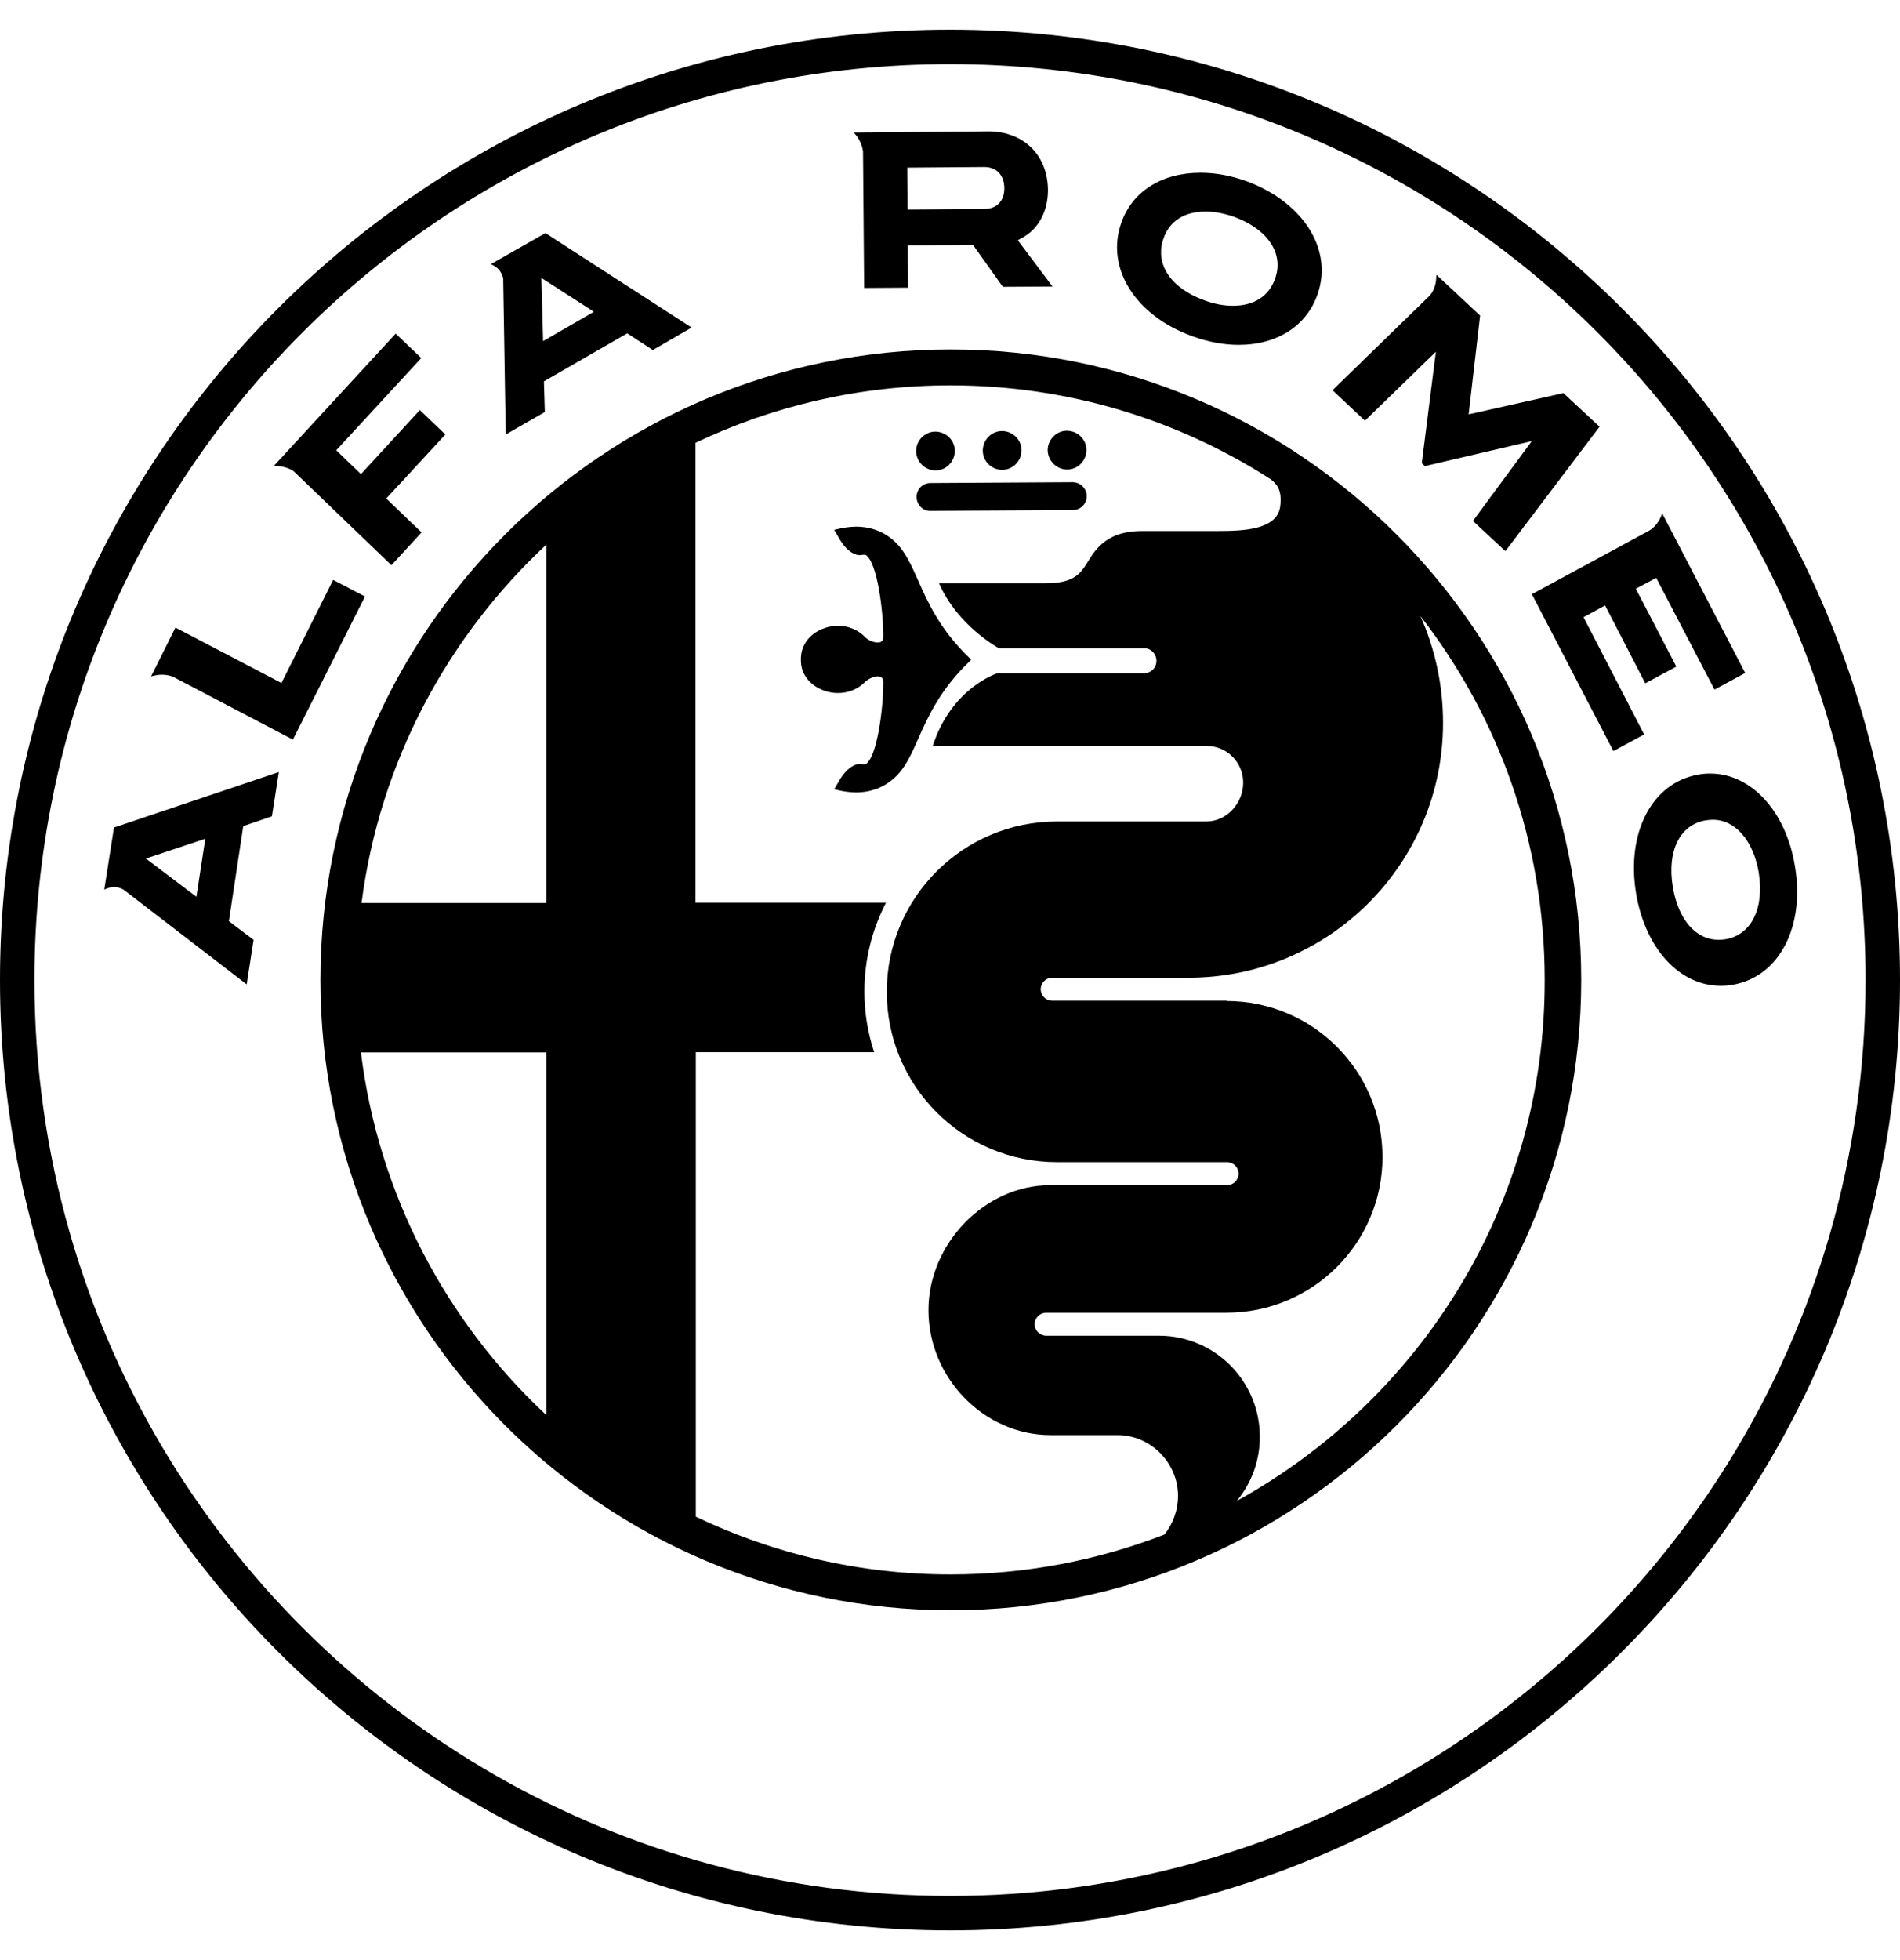
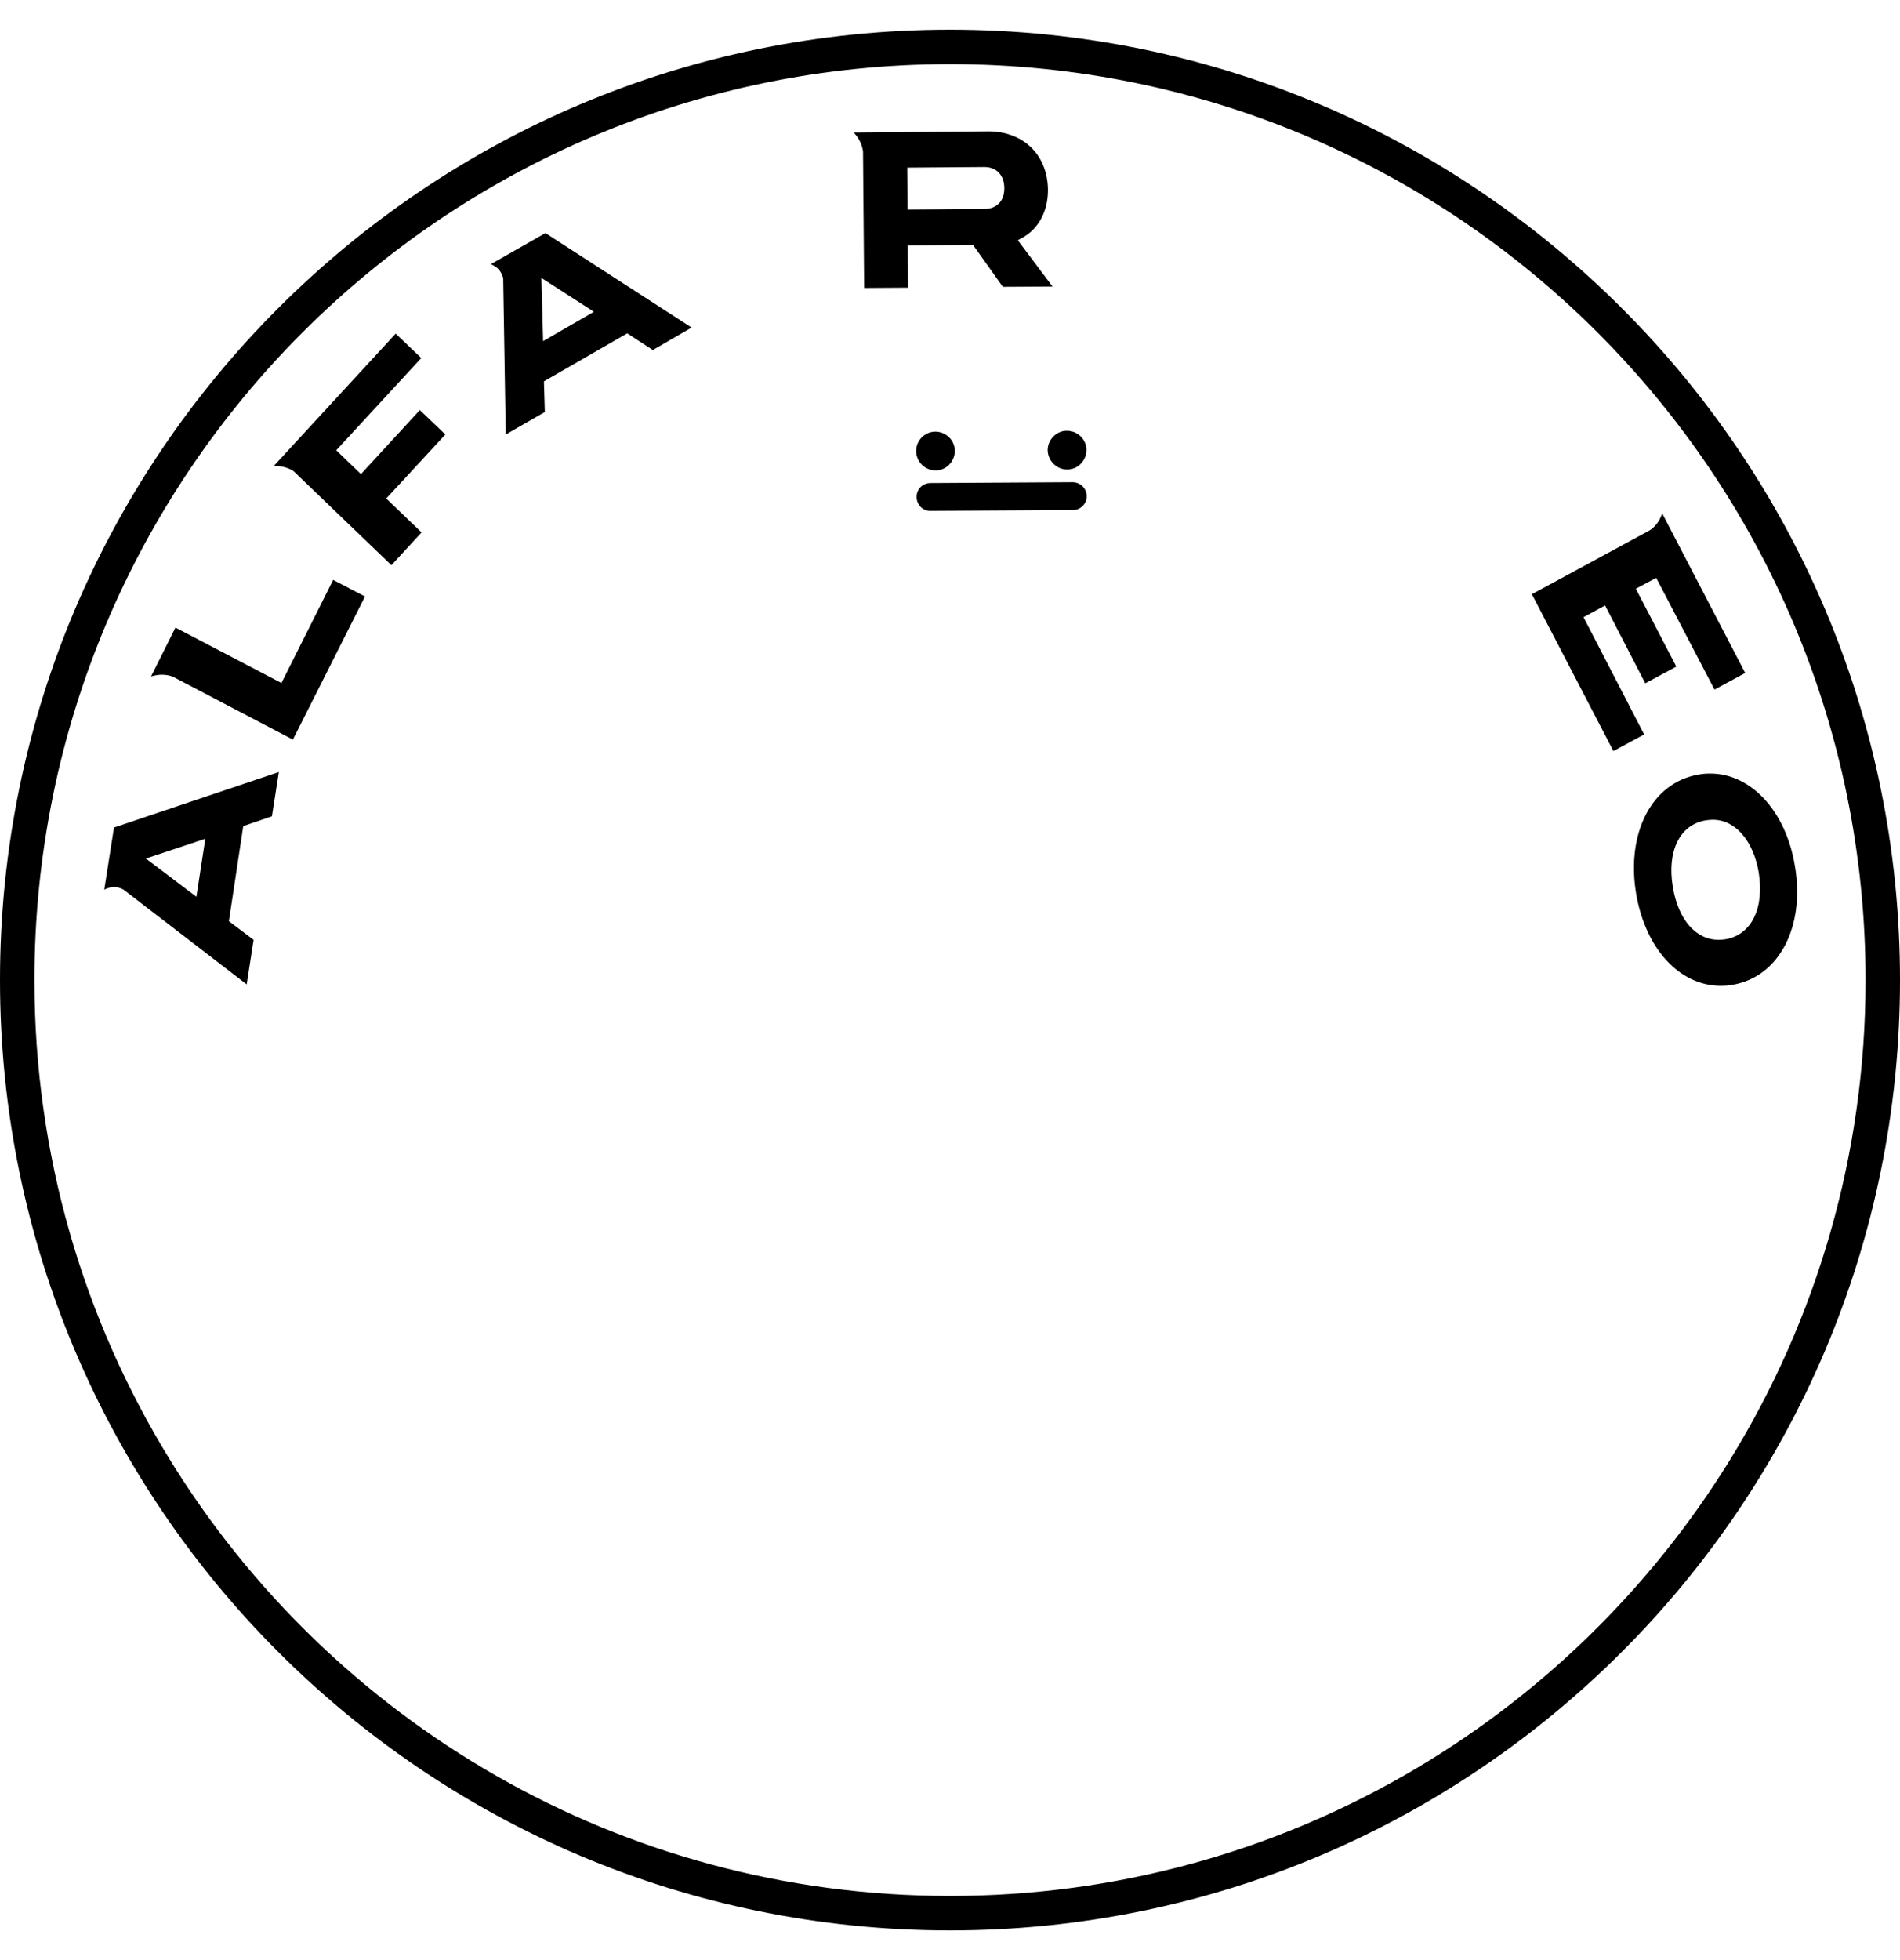
<svg xmlns="http://www.w3.org/2000/svg" width="32" height="33" viewBox="0 0 32 33" fill="none">
  <g clip-path="url(#clip0_703_2)">
    <path d="M27.313 5.187C24.416 2.29 20.421 0.5 16 0.5C11.579 0.5 7.584 2.29 4.687 5.187C1.79 8.084 0 12.079 0 16.5C0 20.916 1.79 24.916 4.687 27.813C7.584 30.71 11.579 32.5 16 32.5C20.421 32.5 24.416 30.71 27.313 27.813C30.21 24.916 32 20.916 32 16.5C32 12.079 30.21 8.079 27.313 5.187ZM29.146 24.563C26.433 28.974 21.562 31.92 16 31.92C10.438 31.92 5.567 28.979 2.854 24.563C1.412 22.217 0.58 19.455 0.58 16.5C0.58 7.982 7.482 1.08 16 1.08C24.517 1.08 31.42 7.982 31.42 16.5C31.42 19.455 30.588 22.217 29.146 24.563Z" fill="black" />
-     <path d="M16.014 5.883C10.162 5.883 5.397 10.642 5.397 16.5C5.397 22.352 10.157 27.111 16.014 27.111C21.866 27.111 26.631 22.352 26.631 16.5C26.631 10.642 21.866 5.883 16.014 5.883ZM9.204 9.167V15.203H6.089C6.394 12.833 7.535 10.72 9.204 9.167ZM6.079 17.719H9.204V23.827C7.521 22.26 6.374 20.118 6.079 17.719ZM11.719 25.535V17.714H14.723C14.616 17.395 14.558 17.046 14.558 16.693C14.558 16.156 14.689 15.648 14.921 15.199H11.714V7.455C13.015 6.836 14.471 6.488 16.009 6.488C17.992 6.488 19.845 7.068 21.402 8.069C21.494 8.142 21.596 8.239 21.562 8.519C21.518 8.921 20.938 8.94 20.512 8.94H19.24C18.882 8.94 18.689 9.046 18.563 9.153C18.21 9.457 18.331 9.82 17.605 9.82H15.816C16.125 10.536 16.822 10.913 16.822 10.913H19.269C19.385 10.913 19.477 11.01 19.477 11.126C19.477 11.242 19.385 11.334 19.269 11.334H16.802C16.802 11.334 16.033 11.566 15.709 12.558H20.319C20.662 12.558 20.938 12.833 20.938 13.177C20.938 13.52 20.662 13.83 20.319 13.83H17.804C16.217 13.83 14.935 15.116 14.935 16.698C14.935 18.285 16.217 19.566 17.804 19.566H20.667C20.773 19.566 20.86 19.653 20.86 19.76C20.86 19.866 20.773 19.953 20.667 19.953H17.692C16.58 19.953 15.637 20.945 15.637 22.057C15.637 23.203 16.58 24.161 17.692 24.161H18.824C19.38 24.161 19.84 24.63 19.84 25.182C19.84 25.443 19.748 25.66 19.613 25.835C18.49 26.27 17.276 26.507 16.004 26.507C14.476 26.507 13.025 26.159 11.719 25.535ZM20.831 25.269C21.073 24.974 21.218 24.601 21.218 24.19C21.218 23.252 20.459 22.488 19.521 22.488H19.526H17.625C17.513 22.488 17.426 22.401 17.426 22.294C17.426 22.188 17.513 22.101 17.62 22.101H20.657C22.108 22.101 23.284 20.925 23.284 19.479C23.284 18.028 22.108 16.853 20.657 16.853V16.848H17.721C17.615 16.848 17.528 16.761 17.528 16.654C17.528 16.548 17.615 16.461 17.721 16.461H20.014C22.384 16.461 24.304 14.541 24.304 12.171C24.304 11.532 24.169 10.923 23.922 10.371C25.238 12.064 26.016 14.188 26.016 16.495C26.026 20.272 23.927 23.561 20.831 25.269Z" fill="black" />
-     <path d="M20.083 5.661C20.349 5.758 20.61 5.806 20.862 5.806C21.51 5.806 22.008 5.487 22.192 4.95C22.322 4.573 22.264 4.171 22.027 3.818C21.805 3.485 21.432 3.209 20.988 3.049C20.731 2.957 20.475 2.909 20.218 2.909C19.565 2.909 19.067 3.223 18.884 3.755C18.617 4.515 19.125 5.318 20.083 5.661ZM19.595 4.017C19.696 3.722 19.948 3.562 20.301 3.562C20.451 3.562 20.615 3.591 20.779 3.649C21.35 3.857 21.626 4.263 21.476 4.689C21.374 4.984 21.123 5.148 20.765 5.148C20.615 5.148 20.451 5.119 20.286 5.057C19.72 4.853 19.445 4.447 19.595 4.017Z" fill="black" />
-     <path d="M24.183 5.922L23.946 7.799L23.999 7.847L25.799 7.426L24.807 8.771L25.354 9.279L26.94 7.184L26.331 6.618L24.735 6.976L24.928 5.313L24.193 4.626L24.188 4.689C24.183 4.805 24.135 4.921 24.072 4.984L22.442 6.57L22.988 7.083L24.183 5.922Z" fill="black" />
    <path d="M14.535 2.551L14.554 4.848L15.294 4.843L15.289 4.132L16.387 4.123L16.89 4.829L17.727 4.824L17.142 4.045L17.21 4.007C17.49 3.857 17.65 3.562 17.65 3.199C17.645 2.609 17.239 2.212 16.644 2.212L14.38 2.232L14.419 2.28C14.482 2.357 14.525 2.464 14.535 2.551ZM16.581 2.812C16.784 2.812 16.915 2.952 16.915 3.17C16.915 3.383 16.789 3.518 16.576 3.518L15.285 3.528L15.28 2.822L16.581 2.812Z" fill="black" />
    <path d="M4.952 7.939L4.957 7.944L6.592 9.516L7.1 8.964L6.505 8.393L7.501 7.315L7.071 6.904L6.079 7.982L5.663 7.581L7.095 6.028L6.664 5.617L4.614 7.842L4.676 7.847C4.773 7.852 4.884 7.886 4.952 7.939Z" fill="black" />
    <path d="M8.475 4.688V4.698L8.518 7.315L9.176 6.937L9.161 6.42L10.564 5.612L10.995 5.893L11.648 5.515L9.186 3.924L8.267 4.447L8.315 4.471C8.397 4.514 8.455 4.596 8.475 4.688ZM10.003 5.249L9.147 5.743L9.118 4.679L10.003 5.249Z" fill="black" />
    <path d="M1.756 14.977L1.804 14.957C1.843 14.943 1.881 14.933 1.92 14.933C1.973 14.933 2.022 14.948 2.07 14.972L2.08 14.977L4.155 16.573L4.271 15.823L3.855 15.509L4.097 13.908L4.58 13.743L4.696 12.998L1.92 13.932L1.756 14.977ZM3.458 14.121L3.308 15.098L2.457 14.454L3.458 14.121Z" fill="black" />
    <path d="M26.67 10.391L27.033 10.193L27.71 11.504L28.233 11.223L27.551 9.912L27.894 9.729L28.876 11.61L29.393 11.33L27.996 8.645L27.971 8.703C27.923 8.819 27.831 8.906 27.764 8.94L25.8 10.004L27.173 12.645L27.691 12.365L26.67 10.391Z" fill="black" />
    <path d="M28.803 13.023C28.74 13.023 28.668 13.027 28.6 13.042C27.826 13.177 27.386 14.014 27.555 15.04C27.71 15.968 28.285 16.597 28.982 16.597C29.05 16.597 29.122 16.592 29.19 16.578C29.964 16.442 30.404 15.601 30.23 14.58C30.08 13.661 29.495 13.023 28.803 13.023ZM29.064 15.813C29.026 15.818 28.987 15.823 28.948 15.823C28.561 15.823 28.266 15.485 28.174 14.933C28.073 14.329 28.29 13.883 28.73 13.811C28.769 13.806 28.808 13.801 28.847 13.801C29.224 13.801 29.529 14.15 29.62 14.686C29.717 15.291 29.5 15.736 29.064 15.813Z" fill="black" />
    <path d="M5.611 9.763L4.74 11.499L2.955 10.566L2.544 11.388L2.607 11.373C2.646 11.364 2.684 11.359 2.723 11.359C2.791 11.359 2.863 11.373 2.912 11.393L4.933 12.452L6.147 10.043L5.611 9.763Z" fill="black" />
    <path d="M18.065 8.118L15.671 8.132C15.54 8.132 15.434 8.238 15.438 8.369C15.438 8.5 15.545 8.606 15.675 8.601L18.07 8.587C18.2 8.587 18.306 8.48 18.302 8.35C18.302 8.224 18.195 8.118 18.065 8.118Z" fill="black" />
    <path d="M17.974 7.905C18.153 7.905 18.298 7.755 18.298 7.576C18.298 7.397 18.148 7.252 17.969 7.252C17.79 7.252 17.645 7.402 17.645 7.581C17.65 7.76 17.795 7.905 17.974 7.905Z" fill="black" />
-     <path d="M16.881 7.91C17.059 7.91 17.205 7.76 17.205 7.581C17.205 7.402 17.055 7.257 16.876 7.257C16.697 7.257 16.552 7.407 16.552 7.586C16.552 7.765 16.697 7.91 16.881 7.91Z" fill="black" />
    <path d="M15.758 7.92C15.936 7.92 16.081 7.77 16.081 7.591C16.081 7.412 15.932 7.267 15.753 7.267C15.574 7.267 15.429 7.417 15.429 7.596C15.433 7.775 15.579 7.92 15.758 7.92Z" fill="black" />
-     <path d="M15.463 12.442C15.627 12.069 15.835 11.61 16.323 11.141L16.357 11.107L16.323 11.073C15.835 10.604 15.627 10.144 15.463 9.772C15.347 9.511 15.245 9.283 15.076 9.124C14.897 8.954 14.674 8.867 14.418 8.867C14.321 8.867 14.215 8.882 14.113 8.906L14.05 8.921L14.089 8.988C14.147 9.09 14.248 9.288 14.432 9.341C14.447 9.346 14.461 9.346 14.481 9.346C14.495 9.346 14.51 9.346 14.524 9.341C14.534 9.341 14.548 9.341 14.558 9.341C14.573 9.341 14.577 9.341 14.577 9.341C14.776 9.458 14.877 10.294 14.877 10.715C14.877 10.788 14.848 10.817 14.781 10.817C14.713 10.817 14.631 10.783 14.577 10.734C14.461 10.609 14.297 10.536 14.113 10.536C13.818 10.536 13.504 10.734 13.489 11.068V11.136C13.499 11.47 13.818 11.668 14.113 11.668C14.297 11.668 14.461 11.595 14.577 11.474C14.631 11.426 14.718 11.387 14.781 11.387C14.848 11.387 14.877 11.421 14.877 11.494C14.877 11.91 14.776 12.751 14.577 12.867C14.577 12.867 14.573 12.867 14.558 12.867C14.548 12.867 14.534 12.867 14.524 12.867C14.51 12.867 14.495 12.863 14.481 12.863C14.461 12.863 14.447 12.863 14.432 12.867C14.248 12.925 14.147 13.119 14.089 13.22L14.05 13.288L14.113 13.303C14.22 13.327 14.321 13.341 14.418 13.341C14.669 13.341 14.897 13.254 15.076 13.085C15.245 12.93 15.347 12.703 15.463 12.442Z" fill="black" />
  </g>
  <defs>
    <clipPath id="clip0_703_2">
      <rect width="32" height="33" fill="white" />
    </clipPath>
  </defs>
</svg>